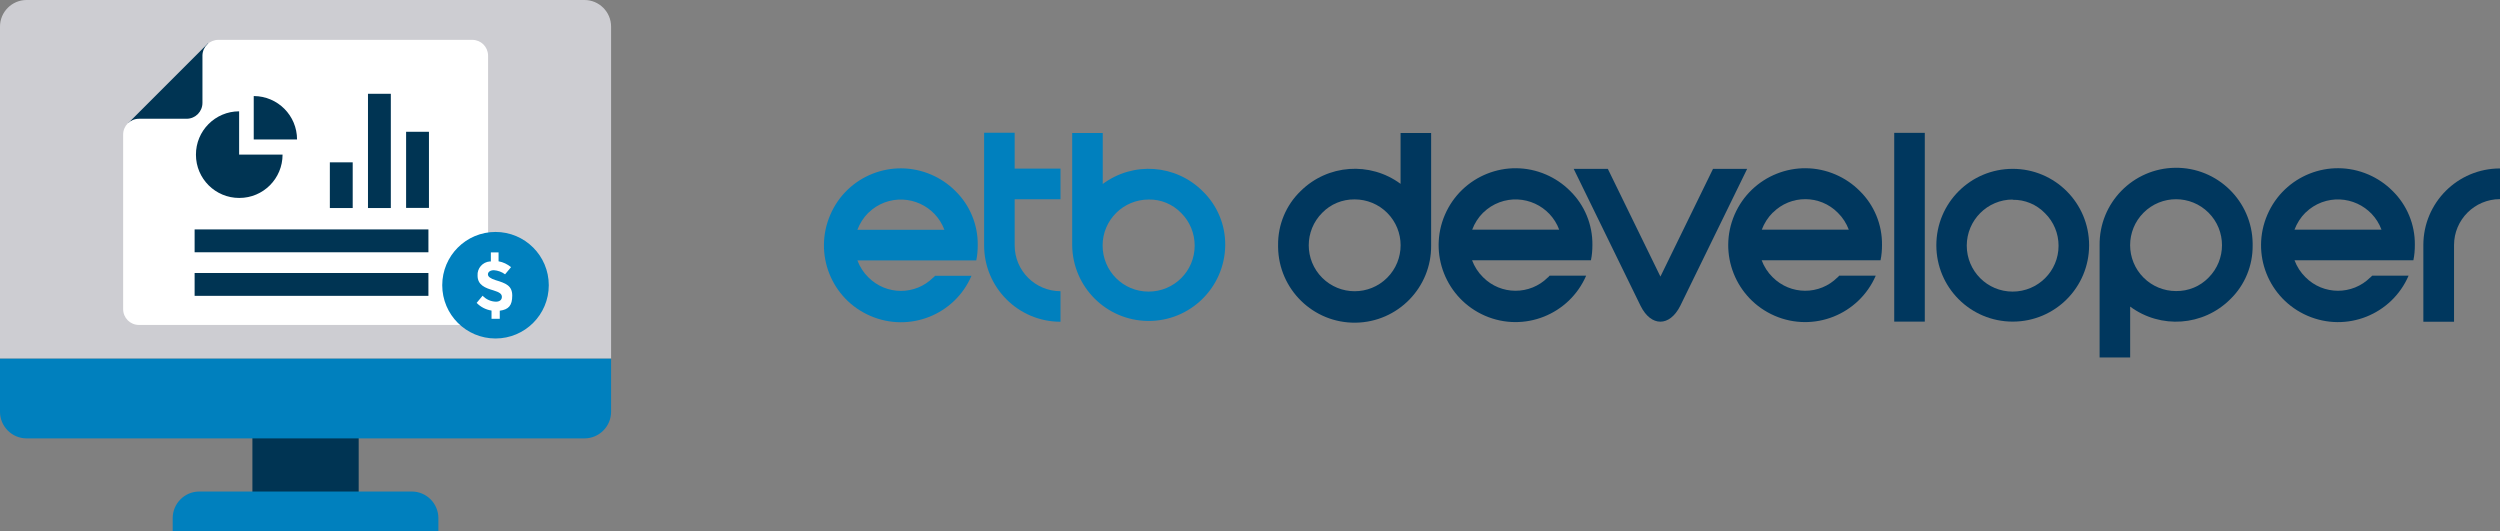
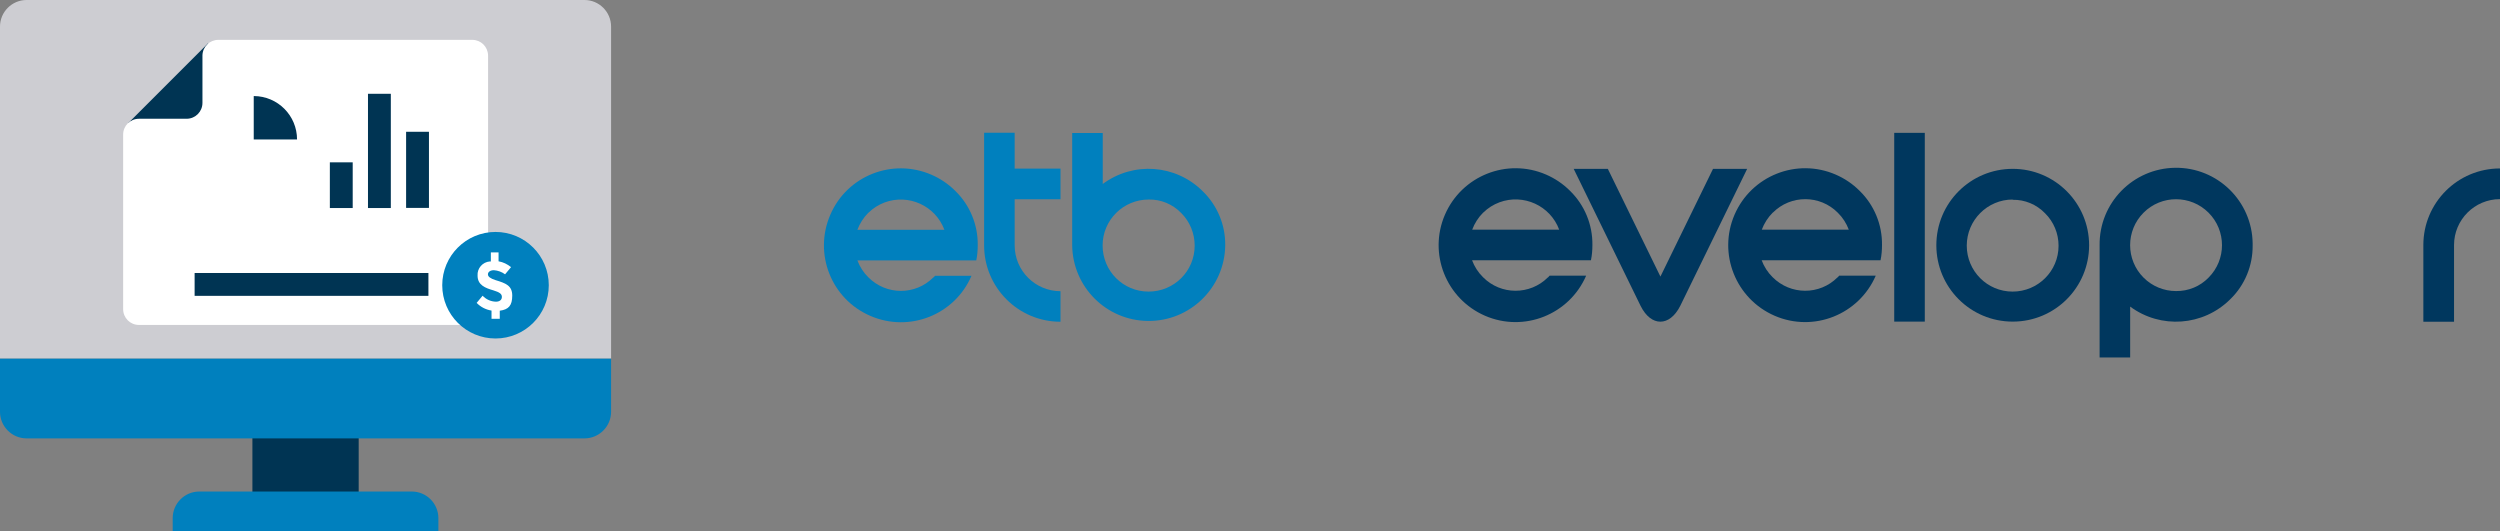
<svg xmlns="http://www.w3.org/2000/svg" id="a" viewBox="0 0 188.19 40">
  <rect x="0" y="0" width="188.19" height="40" fill="#808080" stroke="none" />
  <defs>
    <style> .cls-1 { fill: #003453; } .cls-1, .cls-2, .cls-3, .cls-4, .cls-5, .cls-6, .cls-7 { stroke-width: 0px; } .cls-2, .cls-3 { fill-rule: evenodd; } .cls-2, .cls-4 { fill: #00375e; } .cls-3, .cls-6 { fill: #0080be; } .cls-5 { fill: #cdcdd2; } .cls-7 { fill: #fff; } </style>
  </defs>
  <g>
    <rect class="cls-1" x="19" y="32" width="8" height="6" />
    <path class="cls-5" d="M46,27H0V2C0,.9.9,0,2,0h42c1.1,0,2,.9,2,2v25Z" />
    <path class="cls-6" d="M46,27H0v4c0,1.1.9,2,2,2h42c1.1,0,2-.9,2-2v-4Z" />
-     <path class="cls-6" d="M31,37H15c-1.1,0-2,.9-2,2v1h20v-1c0-1.1-.9-2-2-2Z" />
+     <path class="cls-6" d="M31,37H15c-1.1,0-2,.9-2,2v1h20v-1c0-1.1-.9-2-2-2" />
    <path class="cls-1" d="M9.66,9.26l6-6,1.34,5.1s-3.21,1.86-3.32,1.83-4.02-.93-4.02-.93Z" />
    <path class="cls-7" d="M15.24,4.16v3.58c0,.66-.52,1.19-1.18,1.2h-3.6c-.66,0-1.19.53-1.19,1.19h0v13.14c0,.66.53,1.19,1.19,1.19h25.09c.66,0,1.19-.53,1.19-1.19V4.16c-.02-.65-.54-1.16-1.19-1.16h-19.11c-.65,0-1.18.51-1.2,1.16Z" />
-     <path class="cls-1" d="M18,8.38c-1.8,0-3.26,1.47-3.25,3.27,0,1.8,1.47,3.26,3.27,3.25,1.8,0,3.25-1.46,3.25-3.26h-3.27s0-3.26,0-3.26Z" />
    <path class="cls-1" d="M19.1,7.23v3.27h3.26c0-1.8-1.45-3.26-3.25-3.27h-.01Z" />
    <rect class="cls-1" x="24.83" y="12.22" width="1.72" height="3.44" />
    <rect class="cls-1" x="27.7" y="7.06" width="1.72" height="8.6" />
    <rect class="cls-1" x="30.57" y="9.92" width="1.72" height="5.73" />
-     <rect class="cls-1" x="14.65" y="17.27" width="17.6" height="1.72" />
    <rect class="cls-1" x="14.65" y="20.55" width="17.6" height="1.72" />
    <circle class="cls-6" cx="37.3" cy="21.47" r="4.01" />
    <path class="cls-7" d="M37.62,23.39v.61h-.62v-.62c-.43-.07-.82-.27-1.12-.58l.45-.54c.26.28.62.44,1,.45.27,0,.45-.13.45-.36s-.18-.35-.63-.49c-.62-.18-1.2-.4-1.2-1.11-.04-.55.38-1.03.93-1.07h.07v-.68h.58v.67c.35.06.67.22.94.44l-.45.54c-.24-.18-.54-.29-.84-.31-.27,0-.45.13-.45.31s.18.31.58.44c.76.23,1.25.41,1.25,1.16s-.27,1.05-.94,1.14Z" />
  </g>
  <g>
    <path class="cls-4" d="M121.03,12.71l3.96,8.11,3.96-8.11h2.57l-5.04,10.32c-.8,1.58-2.19,1.58-2.98,0l-5.04-10.32h2.57Z" />
    <path class="cls-3" d="M71.09,17.3c-.67-1.81-2.69-2.73-4.5-2.06-.45.17-.87.43-1.21.77h-.01c-.37.37-.65.81-.83,1.29h6.55ZM70.39,20.76h2.74c-1.26,2.94-4.67,4.29-7.61,3.02-2.94-1.26-4.29-4.67-3.02-7.61,1.26-2.94,4.67-4.29,7.61-3.02.67.29,1.28.7,1.8,1.22,1.1,1.07,1.71,2.55,1.69,4.08,0,.39-.03.77-.11,1.15h-8.95c.18.48.46.92.83,1.28,1.35,1.35,3.53,1.36,4.88.01h.01c.05-.04.1-.09.13-.14Z" />
    <path class="cls-3" d="M76.38,10v2.69h3.45v2.31h-3.45v3.47c0,1.91,1.55,3.45,3.45,3.45v2.3c-3.18,0-5.75-2.58-5.75-5.75h0v-8.48h2.3Z" />
    <path class="cls-3" d="M86.47,15.02c-1.91,0-3.47,1.54-3.47,3.46s1.54,3.47,3.46,3.47,3.47-1.54,3.47-3.46c0-.92-.36-1.81-1.02-2.46-.64-.66-1.52-1.03-2.44-1.01ZM83.01,10.01v3.84c2.3-1.71,5.5-1.48,7.53.55,1.1,1.07,1.71,2.54,1.69,4.07-.04,3.18-2.65,5.73-5.83,5.69-3.13-.04-5.65-2.56-5.69-5.69v-8.46h2.3Z" />
    <path class="cls-2" d="M163.81,21.91c.92.01,1.8-.35,2.44-1.01,1.35-1.35,1.35-3.54,0-4.89-1.35-1.35-3.54-1.35-4.89,0-1.35,1.35-1.35,3.54,0,4.89.65.65,1.53,1.01,2.44,1.01ZM158.05,26.92v-8.46c-.04-3.18,2.51-5.79,5.69-5.83,3.18-.04,5.79,2.51,5.83,5.69,0,.05,0,.09,0,.14.02,1.53-.59,3.01-1.69,4.07-2.03,2.02-5.23,2.25-7.53.55v3.83h-2.3Z" />
-     <path class="cls-2" d="M101.97,15.01c-.92-.01-1.8.35-2.44,1.01-1.35,1.35-1.35,3.54,0,4.89,1.35,1.35,3.54,1.35,4.89,0,1.35-1.35,1.35-3.54,0-4.89-.65-.65-1.53-1.01-2.44-1.01ZM107.73,10v8.46c.04,3.18-2.51,5.79-5.69,5.83s-5.79-2.51-5.83-5.69c0-.05,0-.09,0-.14-.02-1.53.59-3.01,1.69-4.07,2.03-2.02,5.23-2.25,7.53-.55v-3.83h2.3Z" />
    <path class="cls-2" d="M117.37,17.29c-.67-1.81-2.69-2.73-4.5-2.06-.45.17-.87.43-1.21.77h-.01c-.37.37-.65.81-.83,1.29h6.55ZM116.66,20.75h2.74c-1.27,2.93-4.67,4.29-7.61,3.02-2.93-1.27-4.29-4.67-3.02-7.61,1.27-2.93,4.67-4.29,7.61-3.02.67.29,1.28.7,1.8,1.22,1.1,1.07,1.71,2.55,1.69,4.08,0,.39-.03.77-.11,1.15h-8.95c.18.48.46.92.83,1.28,1.34,1.35,3.53,1.36,4.88.01h.01c.05-.05.09-.09.13-.14Z" />
    <path class="cls-2" d="M139.17,17.29c-.18-.48-.46-.92-.83-1.28-1.34-1.35-3.53-1.36-4.88-.01,0,0,0,0,0,0h-.01c-.37.37-.65.81-.83,1.29h6.55ZM138.46,20.75h2.74c-1.27,2.93-4.67,4.29-7.61,3.02-2.93-1.27-4.29-4.67-3.02-7.61,1.27-2.93,4.67-4.29,7.61-3.02.67.29,1.28.7,1.8,1.22,1.1,1.07,1.71,2.55,1.69,4.08,0,.39-.03.77-.11,1.15h-8.95c.18.48.46.92.83,1.28,1.35,1.35,3.53,1.36,4.88.01h.01c.05-.05.09-.09.13-.14Z" />
    <rect class="cls-4" x="142.59" y="10" width="2.3" height="14.21" />
    <path class="cls-2" d="M151.51,12.71c3.18,0,5.75,2.58,5.75,5.75h0c0,3.18-2.57,5.75-5.75,5.75-3.18,0-5.75-2.57-5.75-5.75,0-3.18,2.57-5.75,5.75-5.75h0ZM151.51,15.02c-1.91,0-3.46,1.56-3.46,3.47,0,0,0,0,0,0h0c0,1.91,1.54,3.46,3.45,3.46,1.91,0,3.46-1.54,3.46-3.45,0-.92-.36-1.8-1.02-2.45-.64-.66-1.52-1.03-2.44-1.01v-.02Z" />
-     <path class="cls-2" d="M179.27,17.29c-.67-1.81-2.69-2.73-4.5-2.06-.45.17-.87.43-1.21.77h-.01c-.37.37-.65.81-.83,1.29h6.55ZM178.57,20.75h2.74c-1.27,2.94-4.67,4.29-7.61,3.02-2.94-1.27-4.29-4.67-3.02-7.61,1.27-2.94,4.67-4.29,7.61-3.02.67.29,1.28.7,1.8,1.22,1.1,1.07,1.71,2.55,1.69,4.08,0,.39-.03.77-.11,1.15h-8.95c.18.48.46.92.83,1.28,1.34,1.35,3.53,1.36,4.88.01h.01c.05-.04.1-.09.13-.13h0Z" />
    <path class="cls-2" d="M184.73,18.45c0-1.91,1.55-3.46,3.46-3.46v-2.31c-3.19,0-5.77,2.58-5.77,5.77v5.77h2.31v-5.77Z" />
  </g>
</svg>